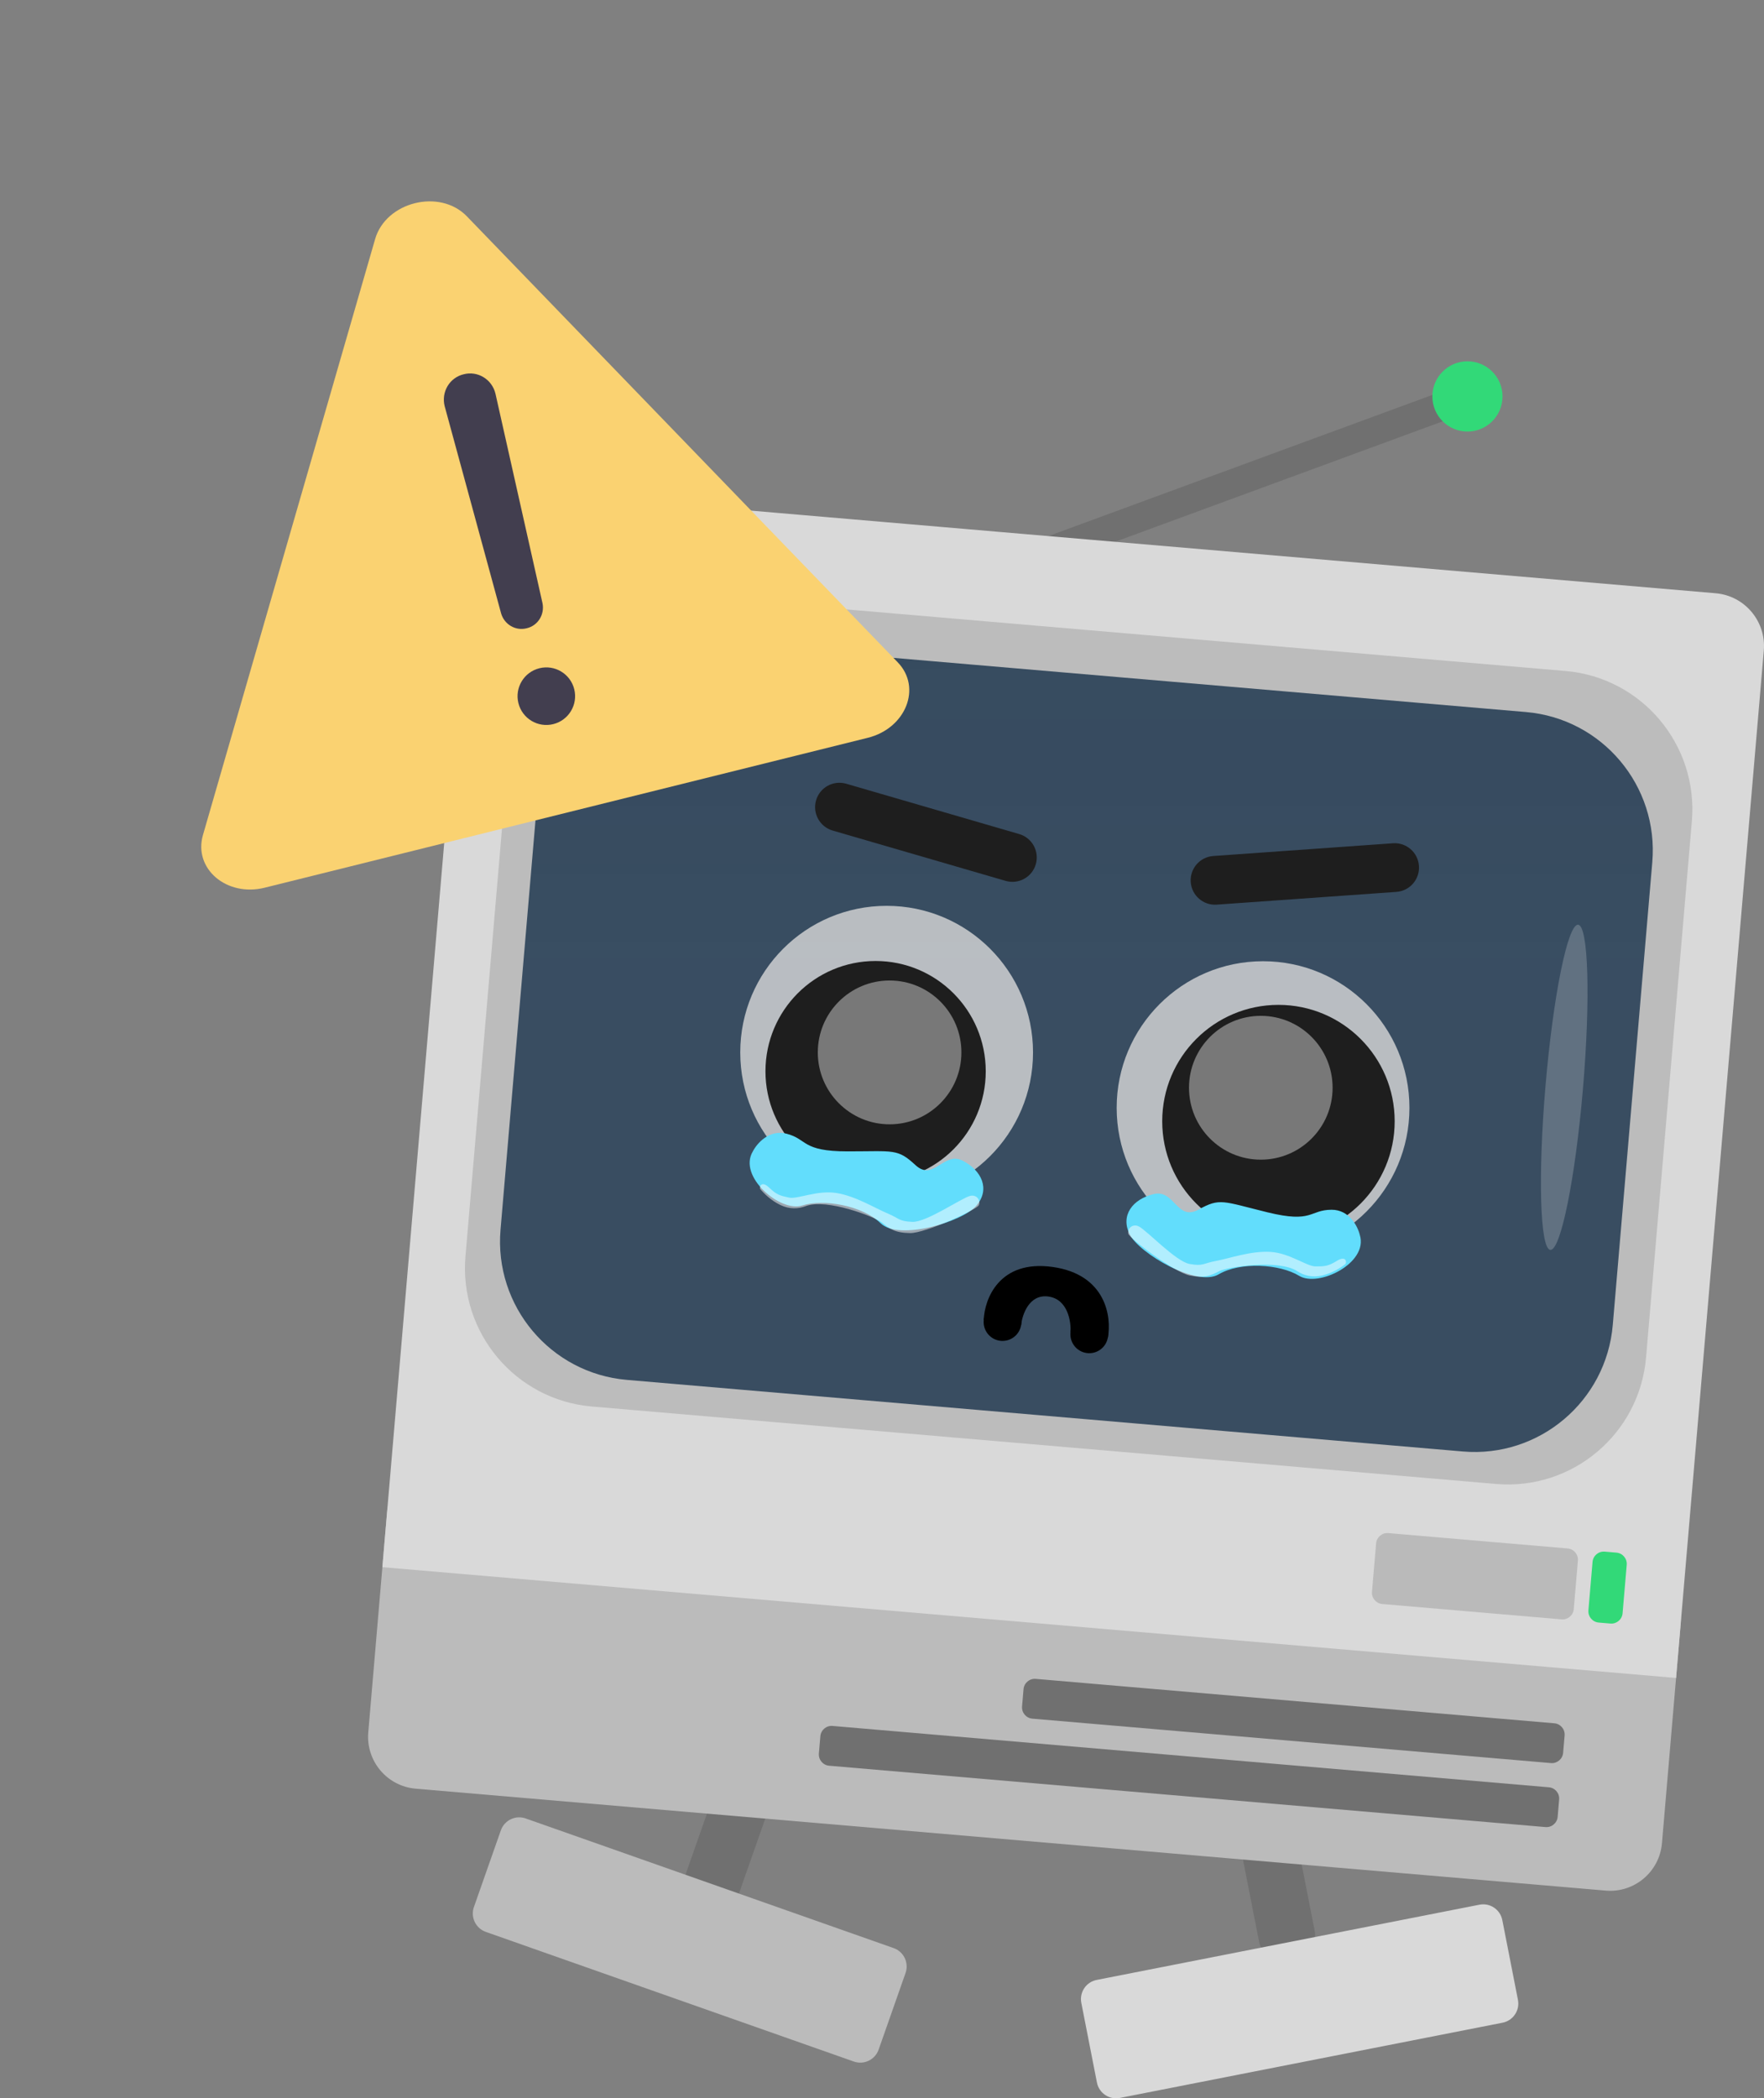
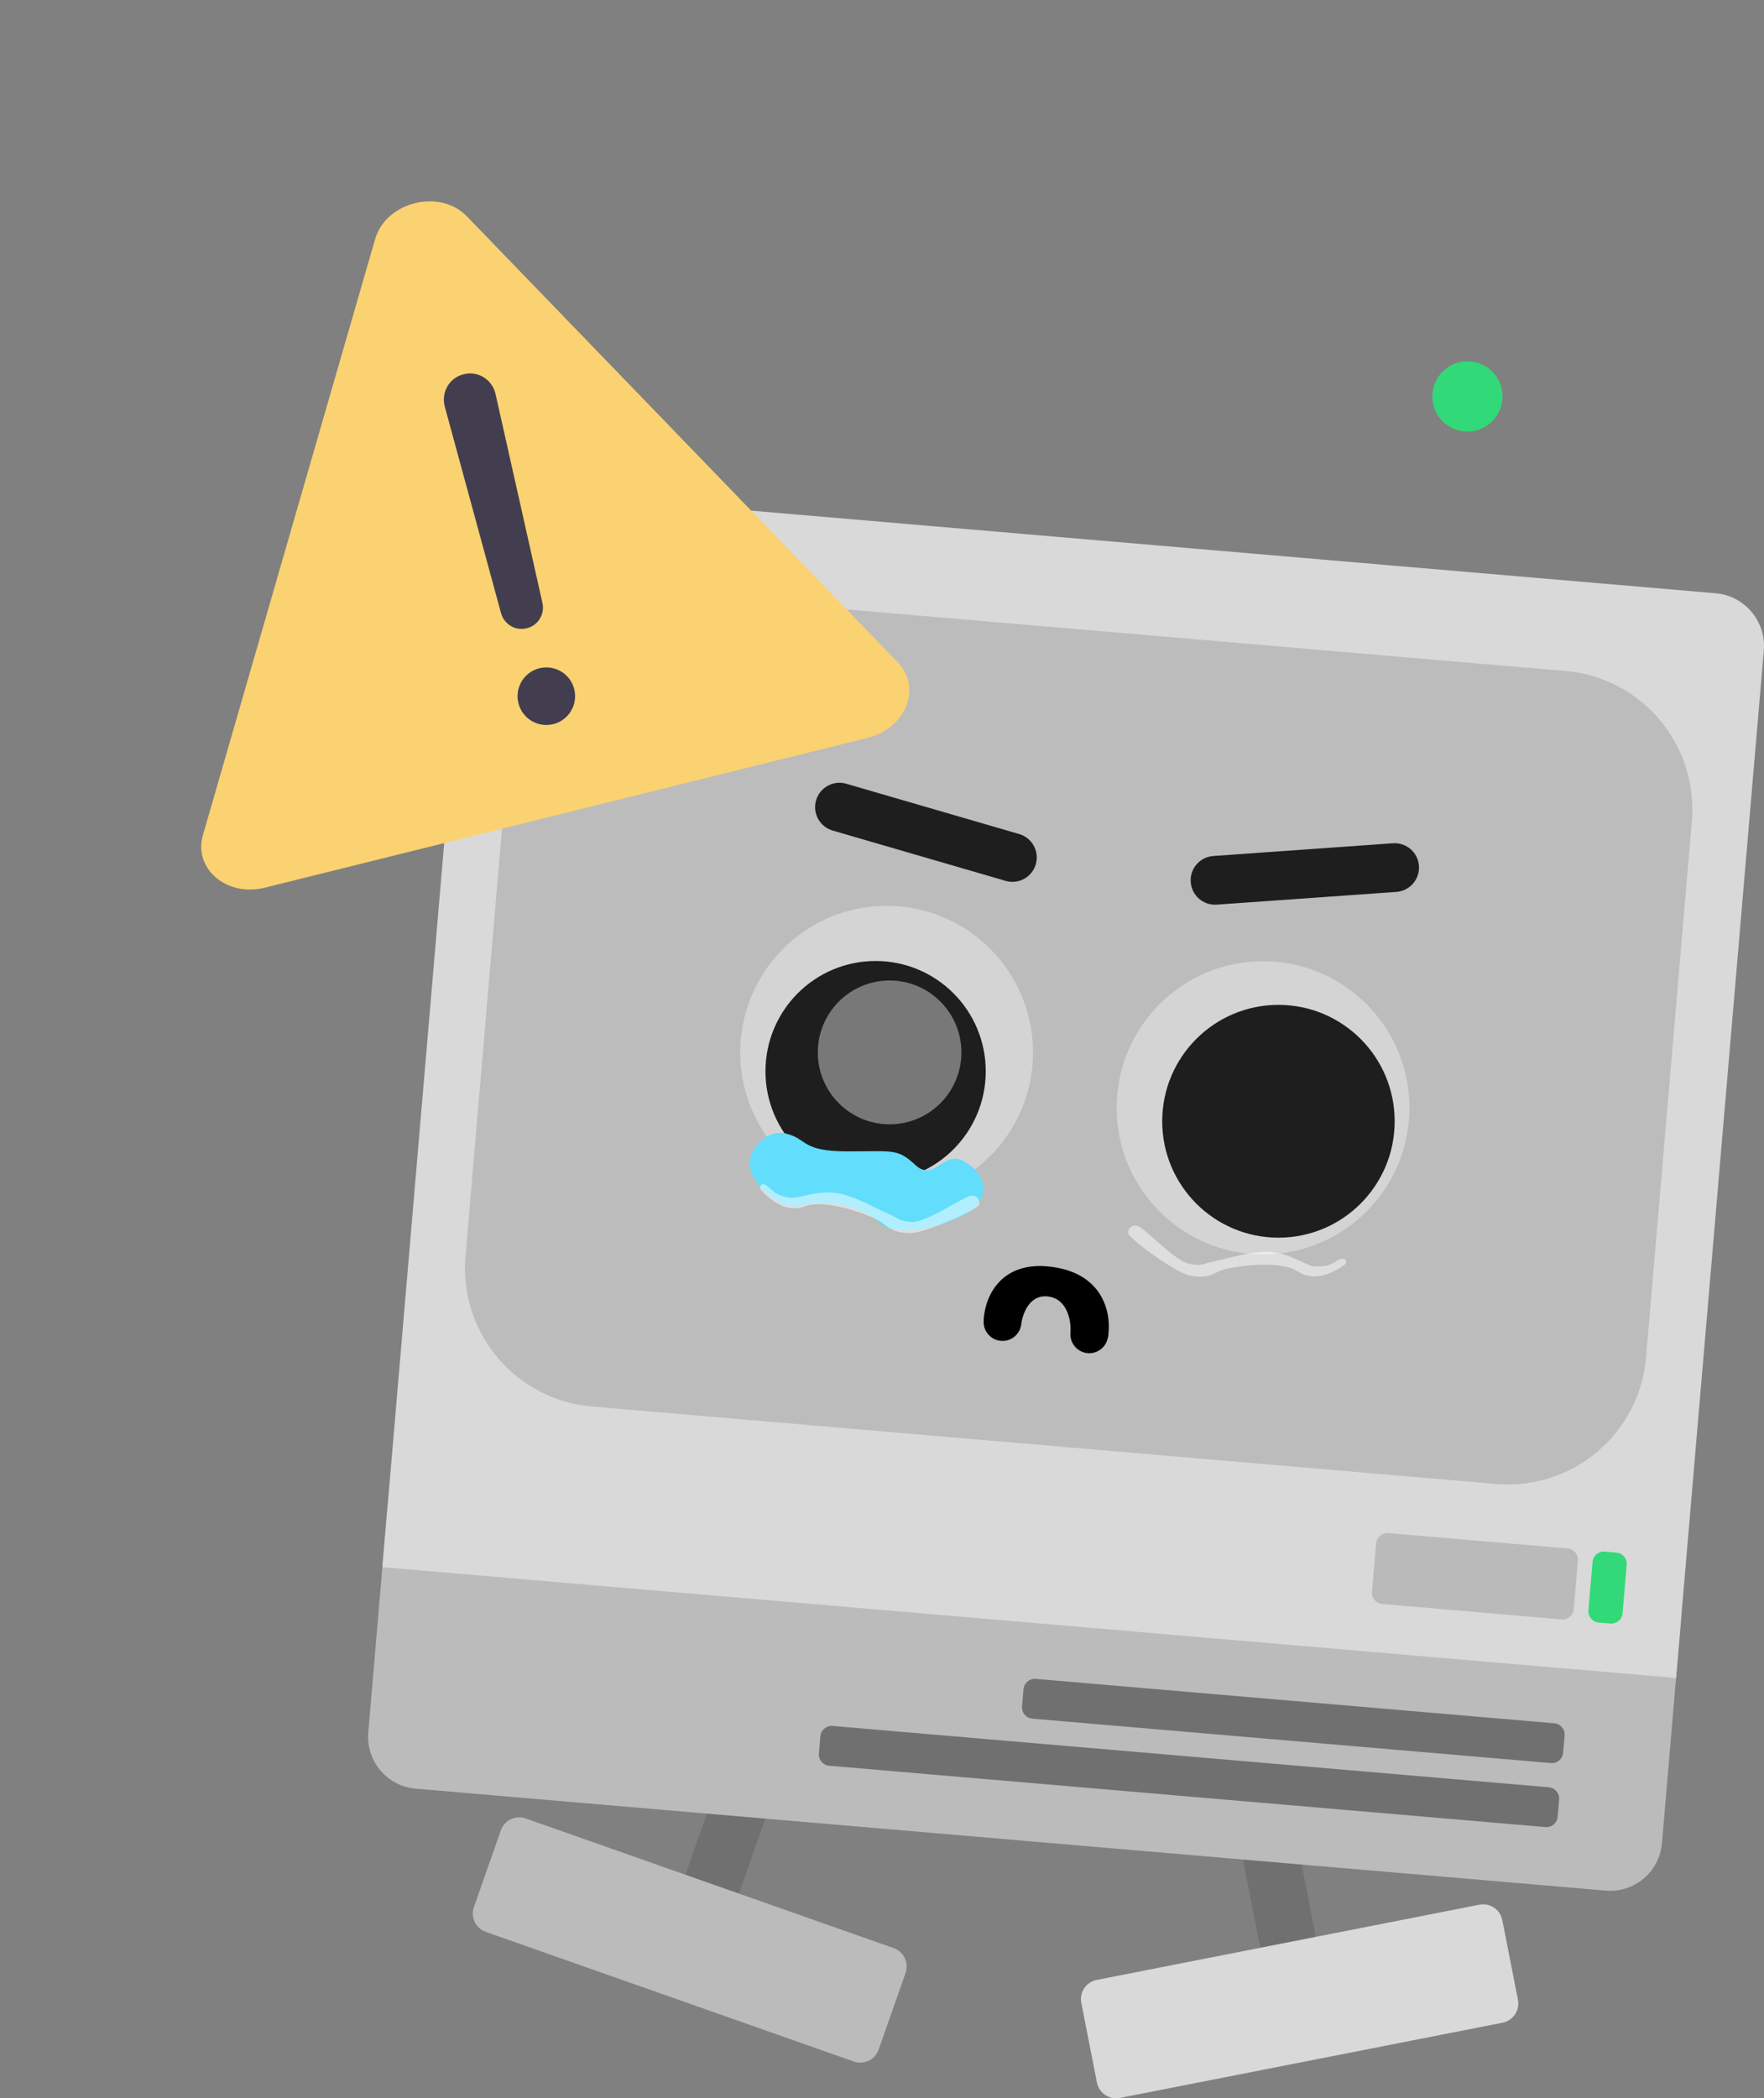
<svg xmlns="http://www.w3.org/2000/svg" width="254" height="302" viewBox="0 0 254 302" fill="none">
  <rect x="0" y="0" width="254" height="302" fill="#808080" stroke="none" />
  <path d="M179.05 268.014C178.752 266.493 179.742 265.018 181.262 264.719L183.765 264.227C185.285 263.929 186.759 264.92 187.057 266.441L189.307 277.916C189.605 279.437 188.615 280.912 187.095 281.211L184.592 281.703C183.072 282.001 181.598 281.01 181.3 279.489L179.05 268.014Z" fill="#707070" />
-   <path d="M210.618 55.232C211.676 54.843 212.848 55.386 213.236 56.445C213.624 57.504 213.082 58.677 212.024 59.066L136.525 86.813C135.468 87.201 134.296 86.658 133.908 85.6C133.519 84.541 134.062 83.368 135.119 82.979L210.618 55.232Z" fill="#707070" />
  <path d="M102.607 258.714C103.121 257.251 104.722 256.483 106.183 256.997L108.59 257.845C110.05 258.359 110.818 259.962 110.304 261.424L106.428 272.456C105.914 273.918 104.313 274.686 102.852 274.172L100.445 273.324C98.985 272.81 98.217 271.208 98.731 269.745L102.607 258.714Z" fill="#707070" />
  <path d="M72.116 263.438C72.63 261.975 74.231 261.207 75.692 261.721L128.678 280.38C130.139 280.895 130.906 282.497 130.392 283.959L126.516 294.991C126.002 296.453 124.401 297.222 122.94 296.707L69.954 278.049C68.494 277.534 67.726 275.932 68.24 274.469L72.116 263.438Z" fill="#BBBBBB" />
  <path d="M155.699 288.258C155.401 286.737 156.391 285.262 157.911 284.963L213.028 274.134C214.548 273.836 216.021 274.827 216.319 276.348L218.569 287.823C218.867 289.344 217.877 290.819 216.358 291.118L161.241 301.947C159.721 302.245 158.247 301.254 157.949 299.733L155.699 288.258Z" fill="#D9D9D9" />
  <path d="M55.729 217.712C56.081 213.588 59.707 210.53 63.827 210.882L235.186 225.552C239.307 225.905 242.361 229.535 242.009 233.66L239.308 265.276C238.956 269.401 235.33 272.458 231.209 272.106L59.85 257.436C55.73 257.083 52.675 253.453 53.028 249.329L55.729 217.712Z" fill="#BBBBBB" />
  <path d="M67.692 77.679C68.05 73.485 71.736 70.376 75.925 70.735L247.036 85.384C251.225 85.742 254.33 89.433 253.972 93.626L241.339 241.501L55.059 225.554L67.692 77.679Z" fill="#D9D9D9" />
  <path d="M73.617 103.639C74.556 92.64 84.225 84.486 95.213 85.426L225.419 96.573C236.406 97.514 244.552 107.193 243.612 118.192L237.019 195.366C236.08 206.365 226.411 214.52 215.423 213.579L85.217 202.432C74.23 201.491 66.084 191.812 67.024 180.813L73.617 103.639Z" fill="#BCBCBC" />
-   <path d="M77.761 110.388C78.7 99.389 88.369 91.235 99.357 92.176L219.721 102.48C230.709 103.421 238.855 113.1 237.915 124.099L232.226 190.693C231.286 201.692 221.617 209.846 210.63 208.905L90.265 198.601C79.278 197.661 71.132 187.981 72.072 176.982L77.761 110.388Z" fill="url(#paint0_linear_1801_5307)" />
  <path d="M229.312 224.799C229.389 223.905 230.174 223.243 231.067 223.319L232.755 223.463C233.648 223.54 234.309 224.326 234.233 225.22L233.637 232.191C233.561 233.084 232.776 233.747 231.883 233.67L230.195 233.526C229.302 233.449 228.641 232.663 228.717 231.769L229.312 224.799Z" fill="#32D978" />
  <path d="M198.148 222.131C198.225 221.237 199.01 220.575 199.903 220.651L225.725 222.862C226.618 222.938 227.28 223.725 227.203 224.618L226.608 231.589C226.532 232.482 225.746 233.145 224.853 233.069L199.031 230.858C198.138 230.781 197.477 229.995 197.553 229.101L198.148 222.131Z" fill="#BABABA" />
  <path d="M147.38 243.112C147.456 242.219 148.242 241.556 149.135 241.632L223.811 248.025C224.704 248.102 225.366 248.888 225.29 249.782L225.077 252.271C225.001 253.165 224.215 253.828 223.322 253.751L148.646 247.358C147.753 247.282 147.091 246.495 147.167 245.602L147.38 243.112Z" fill="black" fill-opacity="0.4" />
  <path d="M118.124 249.886C118.2 248.993 118.986 248.33 119.879 248.406L223.025 257.237C223.917 257.313 224.579 258.1 224.503 258.993L224.29 261.483C224.214 262.376 223.428 263.039 222.535 262.962L119.389 254.132C118.497 254.056 117.835 253.269 117.911 252.376L118.124 249.886Z" fill="black" fill-opacity="0.4" />
-   <path d="M227.929 156.722C226.825 169.646 224.724 180.02 223.235 179.892C221.747 179.765 221.436 169.185 222.54 156.261C223.644 143.336 225.745 132.963 227.234 133.09C228.722 133.217 229.033 143.798 227.929 156.722Z" fill="white" fill-opacity="0.2" />
  <path d="M148.746 151.472C148.746 163.125 139.309 172.572 127.668 172.572C116.027 172.572 106.59 163.125 106.59 151.472C106.59 139.818 116.027 130.372 127.668 130.372C139.309 130.372 148.746 139.818 148.746 151.472Z" fill="#D9D9D9" fill-opacity="0.8" />
  <path d="M202.946 159.445C202.946 171.098 193.509 180.545 181.868 180.545C170.227 180.545 160.79 171.098 160.79 159.445C160.79 147.792 170.227 138.345 181.868 138.345C193.509 138.345 202.946 147.792 202.946 159.445Z" fill="#D9D9D9" fill-opacity="0.8" />
  <path d="M200.821 161.379C200.821 170.632 193.328 178.133 184.085 178.133C174.842 178.133 167.349 170.632 167.349 161.379C167.349 152.127 174.842 144.626 184.085 144.626C193.328 144.626 200.821 152.127 200.821 161.379Z" fill="#1E1E1E" />
-   <path d="M191.883 156.555C191.883 162.271 187.254 166.905 181.544 166.905C175.834 166.905 171.205 162.271 171.205 156.555C171.205 150.839 175.834 146.205 181.544 146.205C187.254 146.205 191.883 150.839 191.883 156.555Z" fill="white" fill-opacity="0.4" />
  <path d="M141.939 154.187C141.939 162.955 134.838 170.063 126.079 170.063C117.321 170.063 110.22 162.955 110.22 154.187C110.22 145.419 117.321 138.311 126.079 138.311C134.838 138.311 141.939 145.419 141.939 154.187Z" fill="#1E1E1E" />
  <path d="M216.35 57.056C216.35 59.849 214.089 62.112 211.299 62.112C208.51 62.112 206.248 59.849 206.248 57.056C206.248 54.264 208.51 52 211.299 52C214.089 52 216.35 54.264 216.35 57.056Z" fill="#32D978" />
  <path d="M138.434 151.468C138.434 157.184 133.805 161.818 128.095 161.818C122.385 161.818 117.755 157.184 117.755 151.468C117.755 145.751 122.385 141.118 128.095 141.118C133.805 141.118 138.434 145.751 138.434 151.468Z" fill="white" fill-opacity="0.4" />
  <path d="M117.506 115.19C118.046 113.33 119.991 112.259 121.85 112.8L146.756 120.042C148.615 120.582 149.684 122.529 149.145 124.39C148.605 126.251 146.66 127.321 144.801 126.781L119.895 119.538C118.036 118.998 116.966 117.051 117.506 115.19Z" fill="#1E1E1E" />
  <path d="M204.316 124.619C204.179 122.686 202.503 121.23 200.572 121.367L174.701 123.201C172.77 123.338 171.316 125.016 171.452 126.949C171.589 128.882 173.265 130.338 175.196 130.201L201.067 128.366C202.998 128.229 204.453 126.551 204.316 124.619Z" fill="#1E1E1E" />
  <path d="M113.217 163.161C110.726 162.537 108.97 164.602 108.404 165.713C106.21 169.328 112.368 174.502 115.482 173.509C118.596 172.517 124.187 173.509 126.806 176.061C129.425 178.613 138.626 175.848 140.608 173.509C142.59 171.17 141.386 168.477 138.626 167.059C135.866 165.642 134.45 170.107 131.831 167.697C129.213 165.287 128.788 165.713 122.064 165.713C115.34 165.713 116.331 163.941 113.217 163.161Z" fill="#62DDFC" />
-   <path d="M191.728 174.114C194.296 174.1 195.511 176.523 195.797 177.736C197.071 181.77 189.862 185.332 187.072 183.627C184.283 181.923 178.616 181.558 175.467 183.414C172.317 185.27 164.035 180.397 162.665 177.654C161.295 174.91 163.103 172.58 166.121 171.859C169.138 171.138 169.454 175.813 172.57 174.094C175.685 172.376 175.997 172.89 182.528 174.489C189.06 176.087 188.517 174.13 191.728 174.114Z" fill="#62DDFC" />
-   <path d="M147.041 190.654C146.831 192.141 145.456 193.176 143.971 192.966C142.486 192.756 141.452 191.38 141.662 189.893C141.872 188.406 143.246 187.371 144.731 187.581C146.217 187.792 147.251 189.167 147.041 190.654Z" fill="black" />
+   <path d="M147.041 190.654C146.831 192.141 145.456 193.176 143.971 192.966C142.486 192.756 141.452 191.38 141.662 189.893C141.872 188.406 143.246 187.371 144.731 187.581Z" fill="black" />
  <path d="M150.975 186.605C148.199 186.212 147.187 189.199 147.028 190.741L141.649 189.98C141.748 186.982 143.872 181.259 151.576 182.349C159.28 183.439 160.083 189.577 159.522 192.509L154.143 191.748C154.244 190.197 153.752 186.998 150.975 186.605Z" fill="black" />
  <path d="M159.534 192.422C159.324 193.909 157.95 194.944 156.464 194.734C154.979 194.524 153.945 193.148 154.155 191.661C154.365 190.174 155.739 189.139 157.225 189.349C158.71 189.559 159.744 190.935 159.534 192.422Z" fill="black" />
  <path d="M171.3 183.571C169.138 183.136 162.649 178.264 162.469 177.568C162.289 176.872 163.064 176.037 164.001 176.524C165.172 177.133 169.318 181.57 171.3 181.918C173.283 182.266 173.193 181.831 175.085 181.483C176.978 181.135 180.132 180.004 182.926 180.178C185.719 180.352 188.153 182.266 189.414 182.266C190.676 182.266 191.217 182.266 192.478 181.483C193.74 180.7 193.95 181.541 193.74 181.918C193.049 182.469 191.848 183.223 190.406 183.571C188.964 183.918 187.732 183.571 186.801 182.962C184.097 181.194 176.708 182.353 175.536 182.962C174.364 183.571 173.463 184.005 171.3 183.571Z" fill="white" fill-opacity="0.5" />
  <path d="M131.032 177.471C133.238 177.504 140.609 174.115 140.932 173.473C141.255 172.831 140.674 171.851 139.655 172.129C138.381 172.476 133.393 175.935 131.381 175.856C129.37 175.776 129.55 175.37 127.774 174.629C125.998 173.889 123.154 172.116 120.386 171.695C117.619 171.273 114.837 172.629 113.603 172.362C112.37 172.095 111.842 171.981 110.774 170.948C109.706 169.916 109.323 170.693 109.449 171.106C110.008 171.791 111.023 172.782 112.359 173.428C113.695 174.073 114.972 173.993 116.011 173.595C119.027 172.44 126.005 175.136 127.021 175.979C128.038 176.823 128.827 177.438 131.032 177.471Z" fill="white" fill-opacity="0.5" />
  <path d="M54.014 34.41L29.224 120.178C27.823 125.025 32.63 129.125 38.118 127.762L124.954 106.188C130.442 104.825 132.772 98.952 129.265 95.323L67.219 31.13C63.331 27.108 55.567 29.037 54.014 34.41Z" fill="#FAD271" />
  <path d="M66.767 53.868C66.286 53.979 65.833 54.188 65.434 54.48C65.034 54.773 64.697 55.145 64.442 55.573C64.187 56.001 64.019 56.477 63.948 56.974C63.877 57.471 63.904 57.977 64.029 58.465L72.153 88.276C72.375 89.051 72.886 89.71 73.577 90.111C74.268 90.511 75.083 90.623 75.849 90.42C76.619 90.241 77.288 89.761 77.711 89.083C78.133 88.406 78.277 87.585 78.111 86.796L71.339 56.649C71.221 56.16 71.008 55.699 70.713 55.293C70.417 54.888 70.046 54.545 69.62 54.286C69.194 54.027 68.723 53.857 68.233 53.785C67.743 53.713 67.245 53.741 66.767 53.868Z" fill="#423E4F" />
  <path d="M79.665 104.22C81.886 103.668 83.239 101.421 82.687 99.2C82.135 96.98 79.888 95.627 77.667 96.178C75.446 96.73 74.094 98.978 74.645 101.198C75.197 103.419 77.444 104.772 79.665 104.22Z" fill="#423E4F" />
  <defs>
    <linearGradient id="paint0_linear_1801_5307" x1="153.5" y1="52" x2="153.5" y2="302" gradientUnits="userSpaceOnUse">
      <stop stop-color="#34495E" />
      <stop offset="0.391" stop-color="#34495E" stop-opacity="0.961" />
      <stop offset="0.755" stop-color="#34495E" stop-opacity="0.961" />
      <stop offset="1" stop-color="#34495E" stop-opacity="0.9" />
    </linearGradient>
  </defs>
</svg>